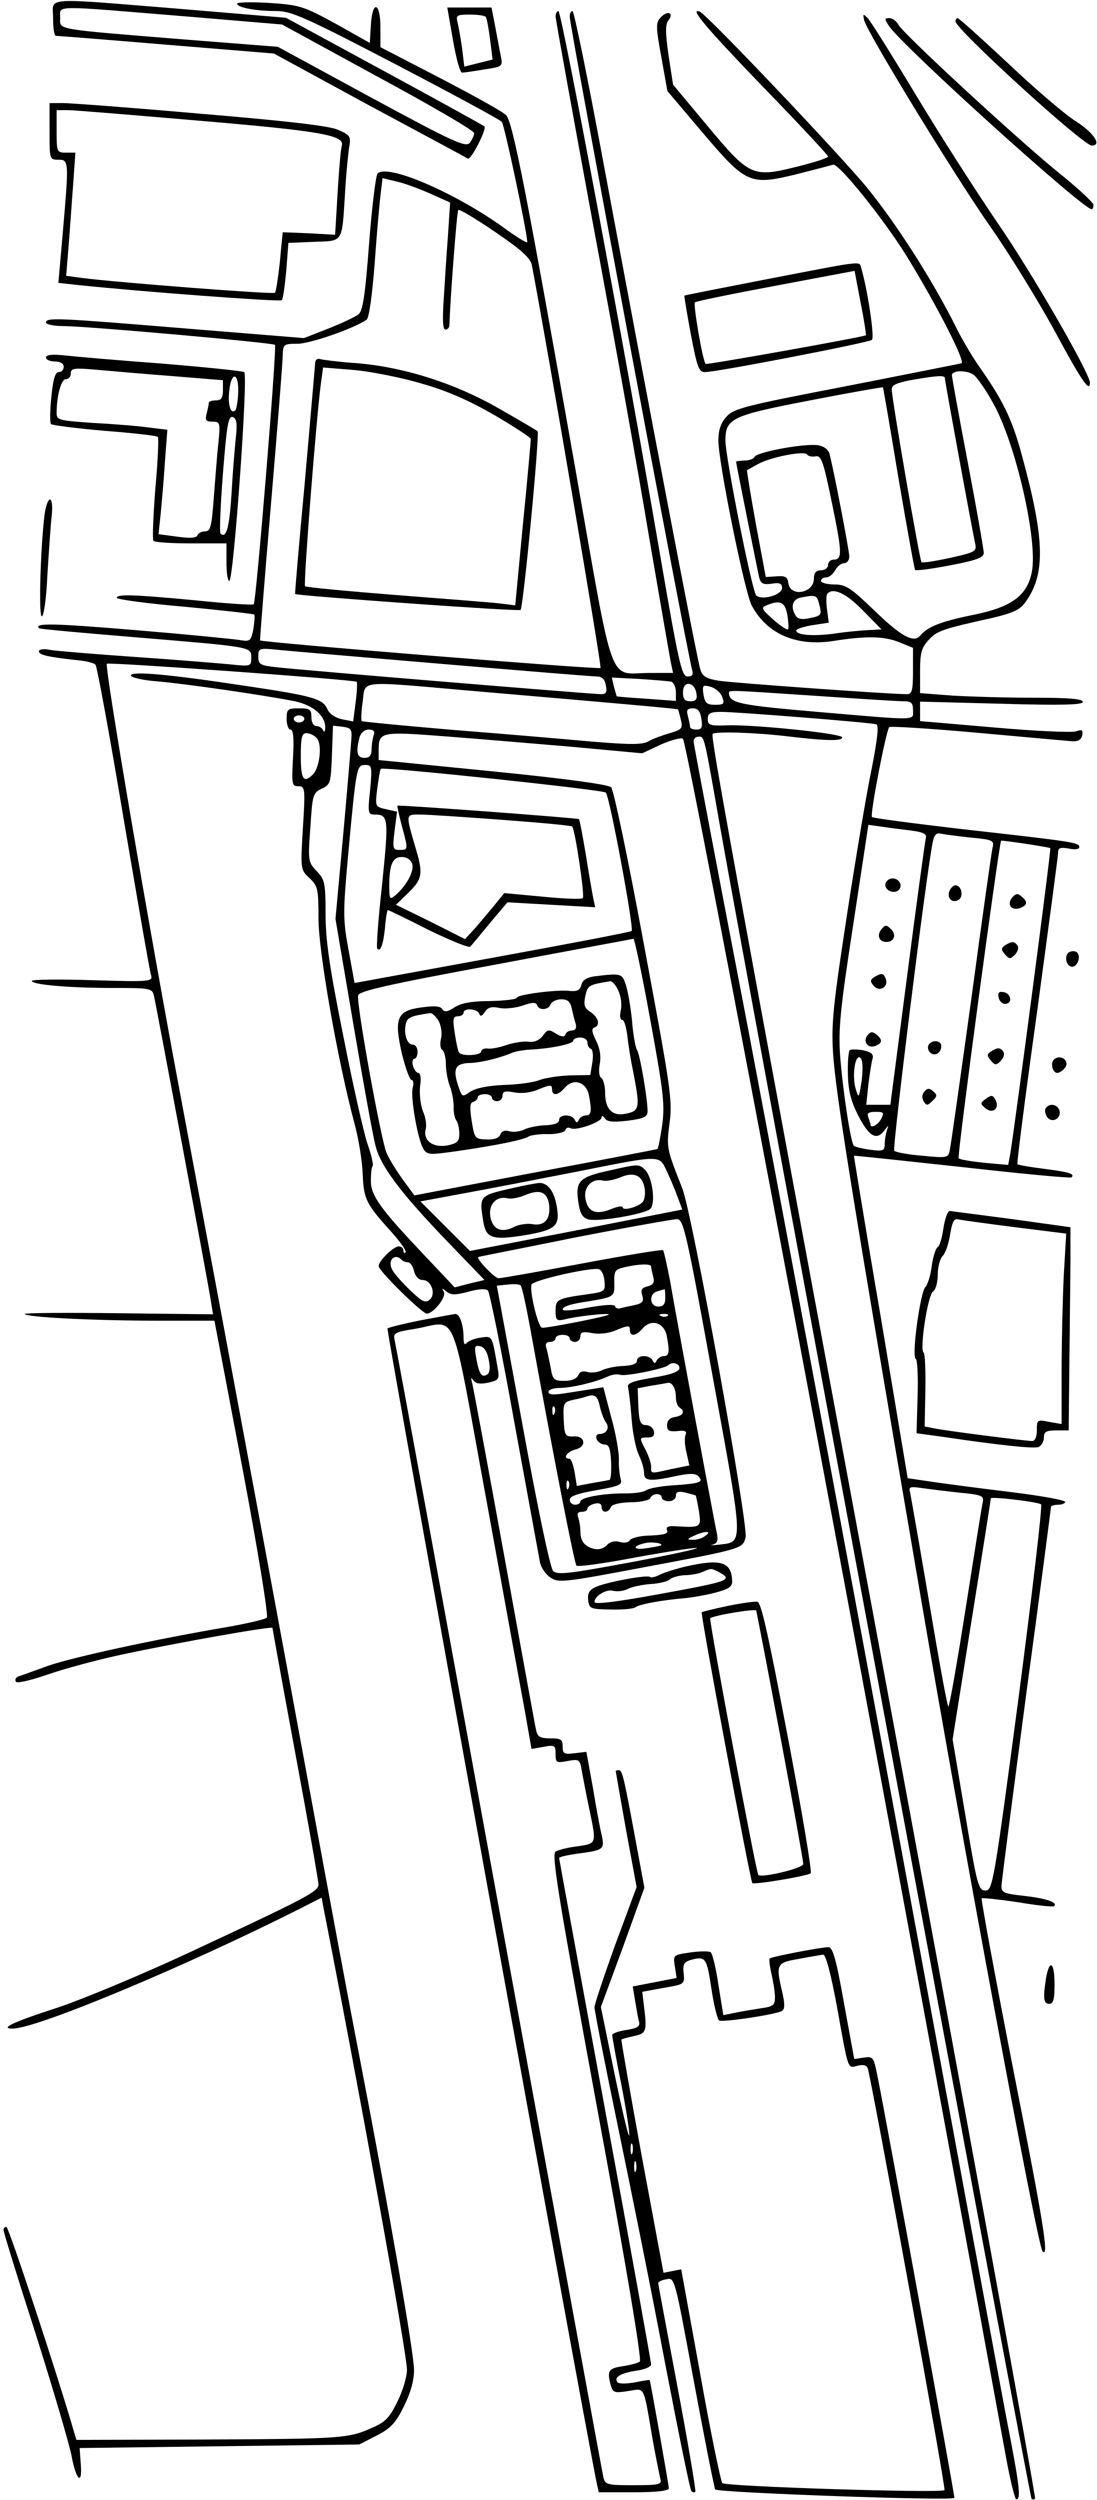
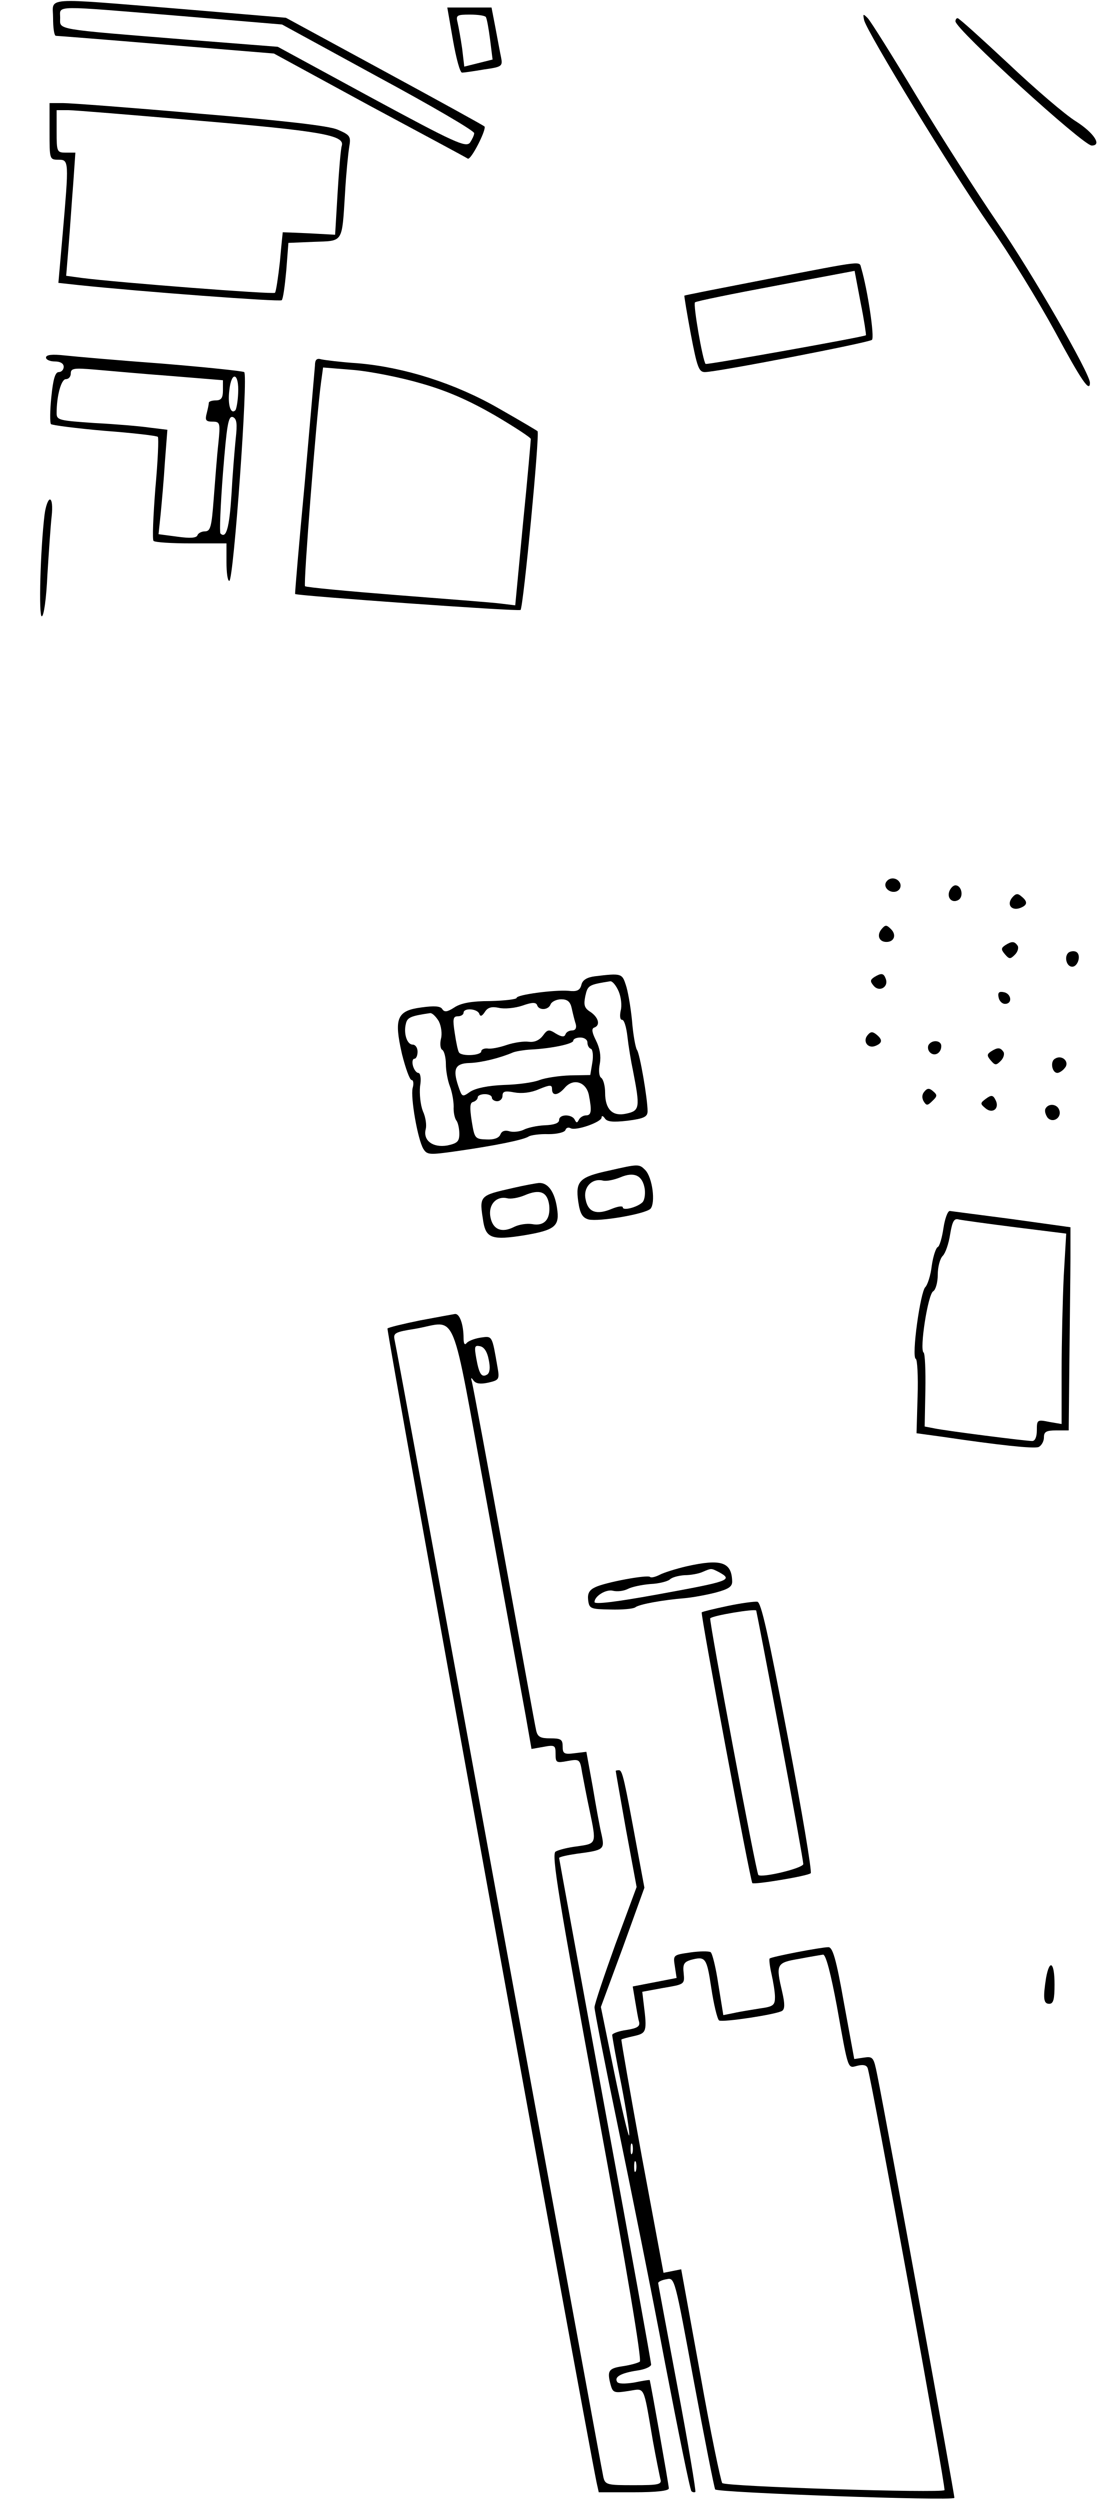
<svg xmlns="http://www.w3.org/2000/svg" version="1.0" width="309.625" height="705.389" viewBox="0 0 310 706" preserveAspectRatio="xMidYMid meet">
  <g transform="translate(0,706) scale(0.1,-0.1)" fill="#000000" stroke="none">
    <path d="M150 7010 c0 -27 3 -50 8 -50 4 0 144 -11 311 -25 l305 -25 270 -147 c149 -80 274 -147 278 -150 9 -5 54 84 47 91 -3 3 -130 73 -283 156 l-278 151 -297 25 c-398 32 -361 35 -361 -26z m361 6 l286 -24 271 -148 c150 -81 272 -152 272 -159 0 -6 -6 -18 -12 -27 -12 -14 -43 0 -278 127 l-265 144 -255 20 c-382 31 -360 27 -360 62 0 36 -26 35 341 5z" />
-     <path d="M670 7051 c0 -11 52 -21 111 -21 42 0 81 -17 338 -151 159 -83 294 -156 299 -162 8 -10 72 -314 72 -340 0 -4 -33 16 -72 45 -137 97 -323 177 -351 149 -5 -5 -16 -94 -24 -198 -11 -147 -18 -191 -30 -200 -9 -7 -47 -25 -85 -40 l-69 -27 -332 27 c-365 30 -397 32 -397 17 0 -5 21 -10 48 -10 67 0 592 -47 599 -53 6 -6 -53 -726 -60 -733 -2 -3 -76 2 -163 11 -180 17 -224 18 -224 7 0 -4 86 -16 192 -25 106 -10 194 -20 196 -22 3 -2 1 -20 -2 -41 -7 -34 -9 -36 -39 -31 -18 3 -150 16 -294 28 -229 19 -290 21 -272 5 2 -2 123 -13 269 -25 337 -28 330 -27 330 -58 0 -24 -1 -25 -57 -19 -32 3 -152 13 -268 21 -116 8 -225 17 -243 20 -18 4 -32 2 -32 -4 0 -10 25 -16 109 -25 24 -2 47 -8 51 -13 4 -4 40 -199 79 -433 40 -234 74 -434 78 -444 5 -18 -1 -19 -166 -14 -94 3 -171 2 -171 -2 0 -11 107 -20 231 -20 104 0 109 -1 114 -22 7 -30 151 -800 160 -857 l7 -43 -266 3 c-146 2 -266 1 -266 -2 0 -9 194 -19 375 -19 l161 0 79 -416 c45 -239 74 -419 69 -423 -5 -5 -54 -16 -109 -26 -207 -35 -440 -86 -509 -110 -39 -14 -77 -28 -84 -30 -7 -3 -11 -9 -7 -15 3 -5 39 3 89 20 45 16 138 41 207 56 158 34 429 82 429 76 0 -2 29 -163 65 -357 36 -193 65 -359 65 -368 0 -20 -35 -38 -365 -192 -133 -62 -299 -131 -370 -155 -130 -42 -167 -60 -129 -60 67 0 482 173 806 336 l67 34 5 -28 c98 -498 236 -1259 236 -1306 0 -20 -12 -60 -27 -90 -22 -45 -34 -58 -72 -74 -67 -30 -83 -31 -476 -33 l-359 -1 -7 23 c-40 140 -184 579 -191 579 -4 0 -8 -4 -8 -9 0 -6 40 -136 90 -291 49 -155 95 -311 102 -346 13 -72 32 -87 26 -21 l-3 42 395 5 395 5 49 25 c39 20 54 35 77 82 19 38 29 73 29 103 0 49 -69 443 -155 890 -30 154 -88 467 -130 695 -72 392 -203 1099 -370 1990 -96 510 -220 1238 -213 1246 6 5 699 -45 706 -51 2 -2 1 -28 -3 -58 l-7 -54 -31 6 c-19 4 -36 15 -42 29 -13 29 -39 37 -235 66 -211 32 -320 42 -320 29 0 -6 35 -14 77 -17 80 -7 301 -39 386 -56 52 -11 87 -41 86 -75 0 -11 -3 -14 -6 -7 -2 6 -11 12 -19 12 -8 0 -14 10 -14 25 0 22 -4 25 -35 25 -32 0 -35 -2 -35 -30 0 -16 5 -30 11 -30 8 0 10 -25 7 -80 -4 -75 -3 -80 15 -80 19 0 20 -5 13 -118 -7 -117 -7 -118 19 -142 23 -22 25 -30 25 -114 0 -93 54 -401 102 -580 12 -44 22 -109 23 -143 3 -69 9 -83 80 -161 26 -29 45 -56 41 -59 -3 -4 -6 -1 -6 5 0 7 -6 12 -13 12 -15 0 -57 -41 -57 -56 0 -13 123 -134 136 -134 19 0 57 48 48 62 -6 11 -5 11 8 0 13 -10 25 -10 62 0 29 8 49 9 55 3 5 -6 39 -174 75 -375 37 -201 69 -378 72 -393 3 -15 17 -35 30 -43 22 -15 39 -13 246 26 299 56 296 55 305 88 8 35 -151 917 -179 986 -44 112 -45 114 -36 184 9 64 3 101 -72 503 -44 239 -86 440 -93 446 -8 8 -134 25 -335 45 l-322 32 0 25 c0 55 3 56 187 42 92 -7 256 -21 363 -30 l195 -18 53 25 c30 13 57 20 62 16 14 -17 518 -2694 913 -4856 12 -65 25 -118 29 -118 14 0 9 40 -27 225 -19 99 -156 842 -305 1650 -149 809 -341 1832 -425 2275 -85 442 -155 810 -155 817 0 7 6 13 14 13 17 0 15 7 61 -255 67 -383 874 -4717 880 -4723 3 -3 7 -3 10 0 3 3 -188 1047 -424 2319 -452 2431 -493 2660 -487 2667 8 7 119 4 211 -7 109 -13 155 -14 155 -3 0 11 -253 37 -327 34 -47 -2 -53 1 -53 18 0 16 7 20 38 20 45 0 422 -30 438 -35 8 -2 4 -39 -12 -122 -14 -65 -45 -251 -70 -413 -39 -255 -45 -308 -40 -392 7 -112 50 -383 246 -1528 118 -694 332 -1845 346 -1859 19 -20 4 74 -80 500 -53 271 -94 494 -92 497 3 2 49 -3 103 -11 53 -9 100 -14 102 -11 11 11 -24 22 -85 29 -55 6 -64 9 -64 27 0 11 32 255 70 543 39 288 70 526 70 529 0 3 9 6 20 6 11 0 20 4 20 8 0 5 -66 17 -147 27 -82 10 -182 23 -223 29 l-75 11 -76 455 c-43 250 -76 456 -76 456 1 1 139 -14 306 -32 168 -19 307 -32 309 -29 10 10 -7 15 -77 24 -40 5 -74 11 -76 13 -2 2 23 197 56 433 32 237 59 438 59 447 0 14 6 16 30 12 18 -4 30 -2 30 4 0 13 -13 15 -333 51 -137 16 -251 31 -253 34 -6 6 40 245 49 254 4 3 116 -4 249 -16 134 -12 254 -23 268 -24 16 -1 25 4 28 16 3 16 0 18 -18 12 -13 -4 -117 1 -231 11 l-209 18 0 28 0 27 230 -6 c171 -5 230 -3 230 5 0 9 -40 12 -138 12 -77 0 -180 3 -230 6 l-92 7 0 62 c0 52 4 66 24 88 24 26 38 31 178 62 59 14 80 23 95 44 58 79 56 177 -9 415 -28 104 -54 157 -124 256 -17 25 -46 73 -63 108 -67 134 -168 291 -250 392 -76 93 -453 490 -473 498 -33 14 18 -46 177 -211 102 -105 185 -194 185 -198 0 -4 -40 -17 -89 -29 -125 -31 -133 -27 -253 117 l-96 115 -13 84 c-9 65 -9 86 0 98 17 21 -3 29 -22 8 -14 -15 -14 -26 2 -113 l17 -95 99 -117 c124 -146 134 -150 266 -118 51 13 97 25 103 27 15 6 143 -154 206 -255 87 -141 169 -302 157 -306 -7 -2 -154 -31 -327 -65 -286 -55 -317 -63 -337 -86 -16 -17 -23 -38 -23 -67 0 -62 74 -427 94 -466 43 -81 127 -118 235 -100 91 14 141 13 184 -5 l37 -15 0 -65 c0 -56 -3 -66 -17 -66 -49 0 -494 32 -532 38 -35 6 -46 12 -52 32 -9 27 -145 740 -275 1438 -43 232 -82 422 -86 422 -5 0 -8 -7 -8 -16 0 -28 332 -1798 346 -1846 4 -13 0 -18 -13 -18 -17 0 -25 37 -81 363 -96 559 -275 1517 -284 1517 -4 0 -8 -7 -8 -15 0 -8 47 -268 104 -577 58 -310 130 -711 160 -893 31 -181 59 -342 62 -357 l6 -28 -66 0 c-119 0 -98 -60 -210 576 -137 775 -177 982 -196 1000 -8 9 -91 55 -185 104 l-170 88 0 56 c0 72 -23 78 -27 6 l-3 -50 -96 54 c-92 50 -101 53 -188 59 -50 3 -91 2 -91 -2z m544 -536 l58 -26 -6 -92 c-4 -51 -9 -131 -12 -179 -4 -61 -3 -88 5 -88 6 0 11 6 11 13 2 70 21 321 25 325 3 3 50 -25 104 -62 75 -51 100 -74 104 -94 47 -248 198 -1134 194 -1138 -5 -5 -957 72 -962 78 -1 2 13 176 31 388 18 212 33 400 33 418 1 31 3 32 42 32 34 0 157 42 195 68 7 4 16 71 23 162 6 85 14 174 17 196 l5 42 37 -9 c21 -4 64 -20 96 -34z m1592 -592 c64 -113 127 -388 110 -477 -13 -67 -56 -99 -161 -121 -95 -19 -133 -34 -154 -59 -19 -23 -55 -3 -136 76 -62 59 -75 68 -108 68 -20 0 -37 5 -37 10 0 6 7 10 15 10 8 0 19 9 25 20 6 11 17 20 25 20 8 0 15 8 15 19 0 15 -39 220 -55 287 -3 14 -15 24 -32 27 -34 7 -177 -19 -181 -33 -2 -5 -15 -10 -28 -10 -13 0 -24 -2 -24 -3 0 -5 59 -298 65 -326 5 -19 11 -22 35 -19 23 4 30 1 30 -12 0 -20 -58 -36 -73 -21 -12 12 -87 391 -87 437 0 63 16 71 239 114 113 22 205 38 206 37 1 -1 21 -117 44 -257 24 -140 45 -257 47 -259 2 -3 47 3 99 13 74 14 95 22 95 35 0 9 -20 124 -45 255 -25 131 -45 242 -45 247 0 15 45 15 63 0 10 -9 34 -43 53 -78z m-136 70 c0 -8 75 -417 85 -464 6 -26 4 -27 -70 -44 -42 -9 -79 -15 -81 -12 -5 5 -84 462 -84 488 0 13 15 19 58 27 75 13 92 13 92 5z m-365 -221 c16 3 22 -15 46 -132 29 -141 30 -160 4 -160 -8 0 -15 -7 -15 -15 0 -8 -9 -15 -20 -15 -14 0 -20 -7 -20 -24 0 -40 -66 -53 -72 -13 -2 18 -9 22 -33 20 l-31 -2 -28 150 c-15 83 -26 151 -25 152 2 1 15 8 29 16 34 20 133 40 141 28 3 -5 14 -7 24 -5z m133 -435 l53 -54 -38 -2 c-21 -1 -64 -5 -96 -10 -61 -8 -107 -4 -107 9 0 4 21 11 46 15 l46 7 -5 38 c-3 21 -2 41 1 44 17 18 53 1 100 -47z m-124 21 c9 -35 8 -36 -25 -43 -22 -5 -34 -3 -40 6 -16 25 -10 47 14 52 41 8 45 7 51 -15z m-89 -34 c3 -20 4 -38 2 -41 -3 -2 -22 10 -42 28 -33 29 -35 34 -19 40 39 16 52 10 59 -27z m-970 -139 c225 -19 419 -35 431 -35 15 0 23 -7 26 -25 4 -19 1 -25 -13 -25 -24 0 -849 68 -916 76 -48 5 -53 8 -53 30 0 24 1 25 58 19 31 -3 241 -21 467 -40z m643 -50 c6 -3 12 -16 12 -29 l0 -25 -82 6 c-46 3 -84 6 -85 7 -1 1 -4 13 -8 27 l-6 26 78 -4 c43 -3 84 -6 91 -8z m-572 -25 c431 -37 588 -51 590 -53 1 -1 4 -14 8 -29 6 -25 3 -28 -31 -38 -21 -6 -48 -16 -60 -23 -18 -10 -50 -10 -160 -1 -76 7 -252 22 -392 33 -140 12 -256 23 -259 25 -2 3 -1 28 3 55 8 61 -18 59 301 31z m642 -8 c3 -17 -2 -22 -17 -22 -16 0 -21 6 -21 26 0 33 33 30 38 -4z m73 -10 c7 -19 5 -22 -20 -22 -24 0 -29 5 -33 29 -4 26 -2 28 20 22 14 -4 29 -17 33 -29z m269 3 c118 -8 227 -15 243 -15 22 0 27 -4 27 -25 0 -30 21 -30 -270 -5 -222 19 -249 25 -250 53 0 9 -4 9 250 -8z m-328 -65 c4 -24 1 -30 -14 -30 -10 0 -18 3 -18 8 0 4 -3 17 -6 30 -5 17 -2 22 14 22 14 0 21 -8 24 -30z m-1122 0 c0 -5 -7 -10 -15 -10 -8 0 -15 5 -15 10 0 6 7 10 15 10 8 0 15 -4 15 -10z m133 -55 c-1 -16 -11 -138 -23 -270 l-22 -240 51 -300 c28 -165 56 -320 63 -344 15 -56 71 -131 201 -266 l106 -110 -42 -10 -42 -11 -85 90 c-125 132 -152 169 -152 211 0 20 2 39 5 42 3 2 -3 30 -14 61 -11 32 -42 169 -69 307 -39 193 -50 271 -50 344 0 87 -2 97 -25 121 -24 25 -25 29 -18 123 6 92 7 98 32 110 25 11 26 17 29 95 l3 83 27 -3 c23 -3 27 -7 25 -33z m63 9 c-3 -9 -6 -27 -6 -40 0 -17 -6 -24 -20 -24 -21 0 -25 16 -14 58 4 13 14 22 26 22 14 0 18 -5 14 -16z m-161 -8 c16 -16 9 -83 -11 -103 -26 -26 -34 -13 -34 52 0 52 3 65 16 65 8 0 22 -6 29 -14z m151 -146 c-7 -63 -6 -70 11 -70 41 0 42 -8 23 -195 -11 -99 -17 -181 -14 -184 9 -10 17 11 22 59 2 27 6 50 8 50 3 0 54 -25 115 -56 62 -30 115 -52 118 -47 4 4 29 34 56 67 l49 58 124 -7 124 -7 -6 28 c-3 16 -13 72 -21 124 -9 52 -17 96 -19 97 -2 3 -510 41 -513 38 -1 0 4 -25 12 -55 19 -70 19 -70 -6 -70 -19 0 -20 4 -14 54 l7 54 -31 7 c-31 7 -31 7 -25 58 4 29 8 54 10 56 6 7 628 -59 636 -67 11 -11 80 -384 73 -391 -3 -3 -181 -37 -395 -76 l-388 -71 -17 93 c-16 87 -16 106 -1 271 23 249 24 252 48 252 19 0 20 -4 14 -70z m373 -85 c107 -8 196 -16 198 -19 8 -8 36 -196 30 -202 -3 -4 -55 -2 -114 4 l-108 10 -30 -37 c-16 -19 -41 -49 -55 -65 l-26 -28 -97 49 -98 48 36 35 c38 37 41 53 21 120 -30 103 -31 100 11 100 21 0 125 -7 232 -15z m1154 -30 c38 -5 47 -10 43 -23 -2 -9 -26 -182 -52 -384 l-48 -368 -34 0 -34 0 6 58 c4 31 9 64 12 73 3 12 -4 18 -27 23 -18 3 -35 3 -38 0 -3 -3 -6 -33 -5 -67 1 -46 8 -75 28 -115 31 -61 52 -74 74 -46 14 18 14 18 8 1 -3 -10 -6 -28 -6 -39 0 -18 -5 -20 -41 -15 -22 3 -43 8 -46 11 -9 8 -32 161 -39 256 -5 72 0 129 37 368 l43 283 35 -5 c20 -3 58 -8 84 -11z m169 -20 c63 -6 68 -8 63 -28 -3 -12 -30 -204 -60 -427 -31 -223 -58 -415 -61 -428 -4 -22 -7 -23 -77 -16 -40 3 -76 10 -80 14 -6 5 90 780 109 873 4 20 11 26 22 23 10 -2 47 -7 84 -11z m226 -30 c3 -3 -98 -769 -113 -863 l-6 -32 -67 6 c-37 4 -70 9 -73 13 -5 4 114 888 120 897 2 2 136 -18 139 -21z m-1803 -45 c6 -20 -17 -63 -50 -90 -13 -11 -15 -8 -15 26 0 62 9 84 35 84 15 0 26 -8 30 -20z m673 -442 c38 -207 41 -240 33 -297 -5 -35 -11 -64 -13 -66 -2 -1 -157 -31 -345 -66 l-342 -65 -33 45 c-18 25 -39 59 -46 76 -15 35 -85 419 -80 444 3 12 79 30 388 87 212 40 387 72 390 73 3 1 25 -104 48 -231z m597 -170 c-8 -50 -8 -52 -17 -23 -11 38 -1 102 14 87 6 -6 7 -30 3 -64z m55 -108 c-9 -17 -30 -28 -30 -16 0 2 -3 11 -6 20 -5 12 0 16 20 16 24 0 25 -2 16 -20z m-606 -147 c10 -21 24 -54 31 -74 l13 -35 -300 -59 -300 -58 -70 70 -70 70 124 23 c67 12 209 40 313 60 246 49 237 49 259 3z m130 -581 c89 -488 88 -466 16 -475 -19 -2 -27 -2 -17 0 14 4 17 11 13 31 -8 37 -114 606 -132 712 -9 47 -18 87 -20 89 -2 3 -104 -14 -227 -37 -122 -23 -229 -42 -238 -42 -12 0 -67 59 -57 60 2 1 125 25 273 55 149 29 279 52 289 52 18 -2 27 -43 100 -445z m-880 331 c4 -5 13 -8 19 -8 6 0 14 -11 17 -25 4 -15 13 -25 24 -25 25 0 39 -40 20 -56 -12 -10 -22 -5 -55 27 -22 21 -45 47 -50 57 -15 26 5 49 25 30z m706 -20 c0 -5 3 -18 6 -29 4 -16 0 -23 -16 -27 -17 -4 -20 -11 -15 -26 5 -16 1 -22 -22 -27 -15 -3 -33 -7 -40 -9 -6 -2 -13 0 -15 6 -2 6 -31 4 -76 -4 -39 -8 -72 -10 -72 -6 0 9 20 16 75 24 71 12 72 13 71 52 -1 34 2 38 29 44 43 10 75 10 75 2z m-132 -39 c3 -31 2 -32 -45 -39 -89 -12 -93 -15 -93 -47 0 -26 3 -29 23 -25 37 10 132 20 127 14 -5 -5 -166 -37 -188 -37 -11 0 -36 102 -30 122 4 12 157 47 188 44 9 -1 16 -14 18 -32z m-209 -139 c63 -348 124 -661 130 -667 3 -4 78 6 166 23 88 16 166 28 174 27 8 -2 -77 -20 -189 -41 -173 -32 -205 -36 -217 -24 -8 8 -43 174 -86 410 l-73 396 31 3 c16 2 33 1 36 -2 4 -3 16 -59 28 -125z m381 90 c0 -18 -5 -25 -20 -25 -25 0 -27 37 -2 43 9 3 18 5 20 6 1 0 2 -10 2 -24z m7 -51 c-3 -3 -12 -4 -19 -1 -8 3 -5 6 6 6 11 1 17 -2 13 -5z m-3 -56 c9 -46 7 -58 -8 -58 -8 0 -17 -6 -20 -12 -5 -10 -7 -10 -12 0 -8 16 -44 16 -44 -1 0 -9 -14 -14 -41 -15 -22 -1 -49 -7 -60 -13 -11 -5 -29 -7 -39 -4 -13 4 -22 1 -26 -9 -4 -10 -18 -16 -39 -16 -30 0 -33 3 -39 38 -4 20 -9 45 -12 55 -4 11 0 17 10 17 9 0 16 5 16 10 0 6 9 10 20 10 11 0 20 -4 20 -10 0 -5 7 -10 15 -10 8 0 15 7 15 15 0 13 7 15 33 10 21 -4 48 -1 70 9 32 13 37 13 37 0 0 -20 17 -18 36 4 24 28 60 17 68 -20z m36 -92 c0 -10 -22 -18 -75 -27 -60 -10 -74 -16 -70 -28 2 -9 7 -49 10 -90 3 -41 13 -87 21 -102 7 -15 14 -37 14 -49 0 -23 16 -25 90 -9 38 8 55 8 63 0 17 -17 5 -21 -68 -26 -37 -2 -72 -9 -79 -14 -6 -5 -31 -9 -56 -9 -60 1 -130 -11 -130 -23 0 -5 -7 -9 -15 -9 -8 0 -15 6 -15 14 0 10 22 18 75 27 67 12 74 15 69 32 -3 10 -6 35 -5 56 0 20 -9 74 -22 119 l-22 84 -37 -6 c-21 -3 -56 -9 -78 -12 -27 -4 -40 -3 -40 5 0 6 14 11 31 11 34 0 101 16 136 32 12 6 28 8 36 5 14 -5 124 17 135 27 11 11 32 6 32 -8z m-10 -83 c0 -12 5 -25 10 -28 17 -11 11 -23 -12 -27 -15 -2 -23 -10 -23 -23 0 -16 6 -19 29 -17 22 3 28 0 23 -11 -3 -8 -2 -31 3 -50 l8 -36 -50 -10 c-62 -14 -58 -14 -58 7 0 9 -7 30 -15 46 -19 36 -19 36 6 36 14 0 19 5 17 17 -2 10 -12 18 -22 18 -16 0 -20 9 -22 52 l-2 52 36 7 c20 3 42 7 47 8 14 4 25 -14 25 -41z m-215 -25 c4 -18 12 -38 17 -45 12 -15 2 -33 -17 -33 -9 0 -12 -6 -9 -15 4 -8 14 -15 23 -15 12 0 16 -11 18 -50 1 -28 -1 -50 -5 -50 -4 -1 -26 -5 -50 -9 l-42 -8 -6 38 c-4 22 -10 39 -15 39 -20 0 -7 20 17 26 33 8 28 40 -6 37 -23 -1 -25 3 -27 48 -2 46 0 49 25 55 15 3 32 7 37 9 25 9 34 3 40 -27z m-128 -20 c-3 -8 -6 -5 -6 6 -1 11 2 17 5 13 3 -3 4 -12 1 -19z m40 -210 c-3 -8 -6 -5 -6 6 -1 11 2 17 5 13 3 -3 4 -12 1 -19z m1106 -14 c63 -6 68 -9 64 -28 -3 -12 -24 -146 -48 -298 -24 -153 -46 -278 -49 -278 -3 0 -27 132 -54 293 -27 160 -52 301 -54 311 -5 17 -1 18 34 13 21 -3 70 -9 107 -13z m-747 -8 c1 -1 5 -20 9 -43 7 -47 6 -48 -62 -44 -24 2 -32 -1 -28 -11 4 -10 -8 -13 -46 -15 -29 0 -55 -7 -59 -13 -4 -7 -16 -9 -29 -5 -13 4 -27 1 -37 -10 -10 -10 -24 -13 -38 -9 -26 8 -36 22 -36 51 0 12 -3 28 -6 37 -4 11 -1 16 10 16 9 0 16 4 16 9 0 5 9 11 20 14 13 3 20 0 20 -9 0 -18 19 -18 26 -1 3 8 24 13 56 14 29 0 54 6 56 12 5 14 32 15 32 1 0 -5 9 -10 20 -10 11 0 20 7 20 15 0 12 7 14 28 9 15 -4 28 -7 28 -8z m976 -25 c4 -4 -25 -251 -64 -549 -69 -519 -73 -542 -93 -542 -20 0 -24 15 -57 213 l-36 214 54 339 c30 186 54 340 54 342 0 6 135 -10 142 -17z m-952 -91 c-8 -6 -24 -10 -35 -9 -15 0 -13 3 10 13 32 14 49 11 25 -4z m-122 -25 c-2 -1 -21 -5 -42 -8 -39 -6 -40 7 -1 15 18 4 50 -1 43 -7z" />
    <path d="M890 6028 c-1 -13 -14 -162 -29 -333 -16 -170 -28 -311 -27 -312 5 -5 632 -50 637 -45 8 8 55 500 48 505 -2 2 -51 31 -109 64 -123 71 -268 117 -400 128 -47 3 -93 9 -102 11 -13 4 -18 -1 -18 -18z m300 -50 c74 -21 135 -48 208 -90 56 -33 102 -63 102 -67 0 -3 -9 -110 -22 -238 l-22 -232 -41 5 c-22 3 -154 13 -294 24 -140 11 -256 22 -259 25 -5 5 32 478 45 574 l6 44 86 -7 c47 -4 133 -21 191 -38z" />
    <path d="M2504 4569 c-9 -15 11 -33 30 -26 9 4 13 13 10 22 -7 17 -30 20 -40 4z" />
    <path d="M2491 4436 c-14 -17 -7 -36 14 -36 22 0 29 20 13 36 -13 13 -16 13 -27 0z" />
    <path d="M2471 4301 c-12 -8 -13 -12 -2 -25 16 -19 43 -3 34 20 -6 16 -12 17 -32 5z" />
    <path d="M2452 4137 c-15 -17 0 -39 21 -31 21 8 22 18 3 33 -10 8 -16 8 -24 -2z" />
    <path d="M2683 4544 c-8 -20 8 -36 26 -25 15 10 8 41 -9 41 -6 0 -13 -7 -17 -16z" />
    <path d="M2624 4109 c-3 -6 -2 -15 4 -21 13 -13 32 -2 32 18 0 16 -26 19 -36 3z" />
    <path d="M2612 3977 c-7 -8 -7 -18 -2 -27 8 -13 11 -13 25 1 14 13 14 17 2 27 -11 10 -17 9 -25 -1z" />
    <path d="M2860 4525 c-16 -20 -1 -38 23 -29 21 8 22 18 3 33 -10 9 -16 8 -26 -4z" />
    <path d="M2841 4391 c-12 -8 -13 -12 -1 -26 12 -14 15 -14 28 -1 8 8 11 19 8 25 -9 13 -16 14 -35 2z" />
    <path d="M2822 4243 c2 -10 10 -18 18 -18 22 0 18 29 -3 33 -14 3 -18 -1 -15 -15z" />
    <path d="M2801 4091 c-12 -8 -13 -12 -1 -26 12 -14 15 -14 28 -1 8 8 11 19 8 25 -9 13 -16 14 -35 2z" />
    <path d="M2786 3957 c-16 -12 -17 -14 -1 -27 20 -17 41 0 28 24 -7 14 -12 14 -27 3z" />
    <path d="M1681 4303 c-23 -3 -35 -11 -38 -24 -4 -16 -13 -20 -37 -17 -40 3 -146 -11 -146 -20 0 -4 -34 -8 -75 -9 -53 0 -83 -6 -101 -18 -20 -13 -28 -14 -34 -5 -5 9 -23 10 -59 5 -70 -9 -78 -31 -55 -132 10 -40 22 -73 27 -73 5 0 7 -10 3 -23 -6 -27 14 -143 30 -171 11 -18 17 -18 95 -7 105 15 191 32 204 42 6 3 30 7 55 6 24 0 46 5 48 12 2 6 8 8 14 5 14 -9 88 17 88 30 0 6 4 5 9 -2 6 -10 22 -12 65 -7 46 6 56 11 56 27 0 35 -22 163 -30 173 -4 6 -11 43 -14 83 -4 40 -12 86 -18 102 -10 31 -13 32 -87 23z m67 -42 c7 -16 10 -41 6 -55 -3 -15 -2 -26 4 -26 6 0 12 -21 15 -47 3 -27 10 -70 16 -98 20 -103 19 -112 -19 -120 -39 -9 -60 12 -60 59 0 19 -5 38 -11 42 -6 4 -8 20 -4 40 4 22 0 44 -11 66 -11 22 -13 33 -5 36 18 6 13 28 -10 44 -18 11 -20 20 -15 45 7 31 9 32 71 42 6 0 16 -12 23 -28z m-132 -50 c3 -14 8 -34 11 -43 3 -11 -1 -18 -10 -18 -9 0 -17 -5 -19 -11 -3 -8 -10 -8 -27 2 -20 13 -24 12 -37 -6 -10 -13 -24 -19 -40 -17 -13 2 -41 -2 -62 -9 -20 -7 -45 -12 -54 -10 -10 1 -18 -3 -18 -8 0 -12 -56 -15 -63 -3 -3 4 -8 28 -12 55 -6 39 -5 47 9 47 9 0 16 5 16 10 0 14 37 12 44 -2 3 -10 8 -8 16 4 8 13 19 16 39 12 16 -4 46 -1 67 6 28 10 39 10 42 1 5 -15 32 -14 38 3 3 7 16 14 30 14 18 0 26 -7 30 -27z m-376 -35 c7 -14 10 -36 6 -50 -3 -13 -2 -28 4 -31 5 -3 10 -21 10 -40 0 -19 5 -46 11 -62 6 -15 11 -41 11 -58 -1 -16 3 -34 8 -40 4 -5 8 -22 8 -37 0 -22 -6 -27 -34 -33 -41 -7 -69 14 -61 46 3 11 0 34 -8 51 -7 18 -10 49 -8 70 4 22 1 38 -5 38 -5 0 -12 9 -15 20 -3 11 -1 20 4 20 5 0 9 9 9 20 0 11 -6 20 -14 20 -16 0 -26 32 -19 59 4 18 14 22 69 30 6 0 16 -10 24 -23z m420 -60 c0 -8 4 -16 10 -18 5 -2 7 -19 4 -38 l-6 -36 -57 -1 c-31 -1 -70 -7 -86 -13 -17 -7 -62 -13 -101 -14 -46 -2 -79 -9 -95 -19 -23 -16 -23 -16 -34 16 -16 48 -9 64 32 65 33 1 86 14 123 30 8 3 31 7 50 8 59 3 120 16 120 25 0 5 9 9 20 9 11 0 20 -6 20 -14z m4 -148 c9 -46 7 -58 -8 -58 -8 0 -17 -6 -20 -12 -5 -10 -7 -10 -12 0 -8 16 -44 16 -44 -1 0 -9 -14 -14 -41 -15 -22 -1 -49 -7 -60 -13 -11 -5 -29 -7 -39 -4 -13 4 -22 1 -26 -9 -4 -10 -18 -15 -39 -14 -33 1 -34 3 -42 52 -6 39 -5 52 4 54 7 2 13 8 13 13 0 5 9 9 20 9 11 0 20 -4 20 -10 0 -5 7 -10 15 -10 8 0 15 7 15 15 0 13 7 15 33 10 21 -4 48 -1 70 9 32 13 37 13 37 0 0 -20 17 -18 36 4 24 28 60 17 68 -20z" />
    <path d="M1721 3754 c-84 -18 -95 -30 -87 -87 5 -35 12 -46 29 -51 30 -7 159 15 175 30 15 16 6 89 -15 110 -17 17 -19 17 -102 -2z m101 -52 c2 -16 -1 -33 -7 -38 -15 -14 -55 -24 -55 -14 0 5 -14 3 -31 -4 -43 -18 -67 -10 -74 26 -8 34 17 61 48 54 10 -3 33 2 50 9 40 17 63 5 69 -33z" />
    <path d="M1450 3705 c-97 -22 -96 -21 -84 -97 8 -45 26 -51 114 -37 90 15 102 26 94 78 -7 46 -26 72 -52 70 -9 -1 -42 -7 -72 -14z m102 -49 c4 -40 -14 -60 -49 -53 -14 2 -36 -1 -50 -8 -35 -18 -60 -8 -67 27 -7 35 16 61 47 54 10 -3 32 1 49 8 44 19 65 10 70 -28z" />
    <path d="M1280 6948 c9 -51 20 -93 26 -92 5 0 33 4 62 9 50 7 53 9 48 34 -3 14 -10 52 -16 84 l-11 57 -63 0 -62 0 16 -92z m93 65 c3 -5 8 -33 12 -64 l7 -56 -40 -10 -40 -10 -6 51 c-4 28 -10 61 -13 74 -5 20 -2 22 35 22 23 0 43 -3 45 -7z" />
    <path d="M2442 7004 c9 -35 248 -427 355 -581 55 -78 137 -212 184 -298 76 -141 99 -174 99 -145 0 26 -164 311 -260 450 -58 85 -162 247 -230 360 -68 113 -130 212 -138 220 -13 13 -14 13 -10 -6z" />
-     <path d="M2512 6988 c37 -56 548 -518 573 -518 3 0 5 6 5 13 -1 6 -42 45 -93 86 -110 88 -443 395 -458 422 -5 10 -17 19 -26 19 -14 0 -14 -2 -1 -22z" />
    <path d="M2700 7001 c0 -22 361 -351 385 -351 30 0 6 36 -44 68 -31 19 -117 93 -192 164 -75 70 -139 128 -143 128 -3 0 -6 -4 -6 -9z" />
    <path d="M140 6690 c0 -79 0 -80 25 -80 30 0 30 -3 12 -211 l-12 -137 55 -6 c180 -19 571 -48 576 -43 4 3 9 41 13 84 l6 78 72 3 c84 3 79 -5 88 137 3 55 9 114 12 132 5 29 2 33 -33 48 -26 11 -149 25 -389 45 -192 17 -367 30 -387 30 l-38 0 0 -80z m425 30 c342 -29 409 -41 401 -70 -3 -8 -8 -68 -12 -134 l-7 -118 -73 4 c-41 2 -74 3 -75 3 0 0 -4 -37 -8 -83 -5 -45 -11 -85 -14 -88 -5 -5 -445 29 -546 42 l-44 6 7 86 c4 48 9 126 13 175 l6 87 -27 0 c-25 0 -26 2 -26 60 l0 60 33 0 c17 0 185 -14 372 -30z" />
    <path d="M2170 6273 c-129 -25 -236 -46 -236 -47 -1 0 7 -49 18 -108 18 -95 23 -108 40 -108 34 0 462 83 472 91 8 7 -12 140 -30 202 -7 21 16 24 -264 -30z m277 -159 c-7 -5 -450 -84 -453 -81 -8 8 -36 169 -30 174 2 3 105 24 228 47 l223 42 17 -90 c10 -49 16 -91 15 -92z" />
    <path d="M130 6051 c0 -6 11 -11 25 -11 16 0 25 -6 25 -15 0 -8 -6 -15 -14 -15 -10 0 -16 -20 -21 -71 -4 -38 -4 -73 -1 -76 3 -3 71 -12 152 -19 80 -6 148 -14 150 -17 3 -3 0 -69 -7 -146 -6 -78 -9 -145 -5 -148 4 -4 51 -7 106 -7 l100 0 0 -53 c0 -29 3 -53 8 -53 12 0 54 583 42 590 -5 3 -110 14 -232 24 -123 9 -247 20 -275 23 -36 4 -53 2 -53 -6z m353 -52 l147 -12 0 -29 c0 -21 -5 -28 -20 -28 -11 0 -20 -3 -20 -7 0 -5 -3 -18 -6 -30 -5 -19 -2 -23 16 -23 22 0 23 -3 17 -62 -4 -35 -9 -105 -13 -155 -6 -80 -9 -93 -25 -93 -9 0 -19 -5 -21 -11 -3 -8 -21 -9 -57 -4 l-53 7 6 57 c3 31 9 97 12 147 l7 91 -49 6 c-27 4 -97 10 -156 13 -101 7 -108 8 -108 28 0 49 13 96 26 96 8 0 14 7 14 16 0 15 9 16 68 11 37 -3 133 -12 215 -18z m190 -49 c-1 -23 -5 -45 -8 -48 -13 -13 -22 16 -17 56 6 57 28 50 25 -8z m-7 -129 c-3 -31 -9 -102 -12 -159 -6 -93 -15 -124 -31 -108 -3 3 0 79 7 170 11 137 15 163 28 159 11 -5 13 -18 8 -62z" />
    <path d="M126 5608 c-12 -99 -17 -288 -8 -288 6 0 13 51 16 118 4 64 9 138 12 165 3 27 1 47 -5 47 -5 0 -12 -19 -15 -42z" />
    <path d="M3021 4371 c-15 -10 -8 -41 9 -41 15 0 25 29 14 40 -5 5 -15 5 -23 1z" />
    <path d="M2981 4070 c-14 -8 -8 -40 7 -40 5 0 15 6 21 14 15 17 -8 39 -28 26z" />
    <path d="M2955 3930 c-4 -6 -1 -17 5 -26 15 -18 42 0 33 22 -6 16 -29 19 -38 4z" />
    <path d="M2666 3591 c-4 -27 -11 -51 -16 -53 -5 -2 -13 -25 -17 -53 -3 -27 -12 -54 -18 -60 -14 -12 -40 -198 -27 -203 4 -1 7 -49 5 -106 l-3 -104 73 -10 c162 -24 257 -34 272 -29 8 4 15 16 15 27 0 16 6 20 35 20 l35 0 2 200 c1 110 3 239 3 287 l0 87 -165 23 c-91 12 -170 22 -176 23 -6 0 -14 -22 -18 -49z m203 3 l144 -18 -7 -120 c-3 -65 -6 -186 -6 -269 l0 -149 -35 6 c-34 7 -35 6 -35 -24 0 -18 -5 -30 -13 -30 -18 0 -246 29 -278 36 l-26 5 2 102 c1 56 -1 104 -5 107 -12 8 12 164 27 173 7 4 13 25 13 47 0 21 6 45 14 53 8 8 17 35 21 61 6 36 11 46 24 42 9 -2 81 -12 160 -22z" />
    <path d="M1188 3331 c-49 -10 -90 -20 -93 -23 -4 -4 553 -3074 591 -3261 l6 -27 99 0 c64 0 99 4 99 11 0 10 -52 302 -54 306 -1 1 -20 -2 -44 -7 -26 -4 -45 -4 -48 2 -9 14 11 25 57 32 22 3 39 11 39 17 0 6 -58 329 -130 719 -71 389 -130 710 -130 712 0 3 23 8 50 12 77 10 79 12 70 54 -5 20 -16 81 -25 135 l-18 99 -33 -4 c-30 -4 -34 -1 -34 19 0 20 -5 23 -35 23 -28 0 -36 4 -40 23 -3 12 -43 234 -90 492 -47 259 -88 479 -91 490 -4 15 -3 16 4 6 7 -9 19 -11 42 -6 30 7 32 9 26 43 -16 92 -14 89 -49 84 -18 -3 -35 -10 -39 -16 -5 -6 -8 0 -8 14 0 39 -11 70 -24 69 -6 -1 -50 -9 -98 -18z m188 -516 c50 -275 99 -544 109 -598 l17 -97 34 6 c32 6 34 4 34 -20 0 -25 2 -26 34 -20 34 6 35 5 41 -33 4 -21 13 -69 21 -106 20 -96 20 -94 -34 -102 -26 -3 -54 -10 -62 -15 -12 -7 8 -129 117 -722 86 -466 127 -715 121 -719 -6 -4 -28 -10 -49 -13 -40 -6 -44 -13 -33 -54 6 -21 11 -22 49 -16 49 7 42 22 70 -141 9 -50 19 -98 21 -107 5 -16 -3 -18 -75 -18 -75 0 -81 1 -86 23 -3 12 -135 735 -295 1607 -159 872 -292 1595 -295 1606 -4 19 1 22 58 31 123 21 98 79 203 -492z m5 405 c5 -23 3 -37 -4 -42 -16 -10 -23 1 -31 45 -6 34 -5 38 10 35 12 -2 21 -16 25 -38z" />
    <path d="M1940 2636 c-30 -7 -65 -18 -76 -24 -12 -6 -24 -9 -27 -6 -7 7 -126 -15 -155 -29 -17 -8 -22 -18 -20 -36 3 -25 7 -26 63 -27 33 -1 65 2 70 6 11 9 79 21 140 26 22 2 61 9 88 16 37 10 47 17 46 33 -2 53 -31 63 -129 41z m91 -16 c42 -23 32 -26 -176 -64 -116 -21 -175 -28 -175 -21 0 17 33 37 52 32 12 -3 30 -1 42 5 11 6 40 12 64 14 25 1 50 8 55 13 6 6 25 11 42 12 16 0 39 4 50 9 26 11 24 11 46 0z" />
    <path d="M2056 2524 c-38 -8 -71 -16 -73 -18 -4 -4 137 -758 143 -765 5 -5 157 20 165 28 4 3 -25 177 -65 386 -55 289 -75 380 -86 381 -8 1 -46 -4 -84 -12z m149 -368 c36 -191 65 -354 65 -361 0 -12 -118 -40 -127 -31 -6 5 -140 721 -136 725 6 8 128 28 130 22 1 -3 32 -163 68 -355z" />
    <path d="M1740 2058 c0 -2 13 -76 29 -166 l30 -162 -60 -162 c-32 -89 -59 -169 -59 -178 0 -9 29 -158 65 -331 36 -173 97 -475 134 -672 38 -197 71 -361 75 -364 3 -3 8 -4 11 -2 2 3 -20 135 -50 294 -30 160 -55 293 -55 296 0 4 11 9 24 11 23 5 23 2 77 -290 30 -161 57 -298 60 -304 6 -9 668 -33 676 -24 2 2 -188 1046 -218 1195 -10 50 -12 53 -38 49 l-27 -4 -29 158 c-22 125 -32 158 -44 158 -21 0 -161 -27 -166 -32 -2 -2 0 -21 5 -43 5 -22 10 -52 10 -66 0 -23 -5 -27 -42 -32 -24 -4 -57 -9 -74 -13 l-30 -6 -14 87 c-7 47 -17 88 -22 91 -5 3 -31 3 -58 -1 -48 -7 -48 -7 -43 -39 l5 -33 -62 -12 -62 -12 7 -42 c4 -23 8 -49 11 -58 3 -13 -5 -18 -36 -23 -22 -3 -40 -10 -40 -14 0 -4 11 -68 26 -141 14 -73 24 -137 22 -143 -2 -5 -21 75 -42 177 l-38 186 62 168 61 169 -21 113 c-36 195 -41 219 -51 219 -5 0 -9 -1 -9 -2z m625 -665 c33 -185 30 -175 58 -168 16 4 26 2 29 -7 10 -27 222 -1188 217 -1192 -8 -9 -619 10 -628 20 -4 5 -33 143 -62 307 l-54 297 -25 -5 -25 -5 -61 327 c-33 181 -59 330 -58 332 2 2 18 6 36 10 35 8 37 12 27 91 l-4 34 60 11 c59 10 60 10 57 41 -3 26 1 32 20 38 42 11 45 7 58 -79 7 -47 17 -88 22 -92 11 -6 162 17 178 27 8 5 8 20 1 51 -19 81 -18 85 47 96 31 6 62 11 68 12 8 0 22 -55 39 -146z m-578 -415 c-3 -7 -5 -2 -5 12 0 14 2 19 5 13 2 -7 2 -19 0 -25z m10 -50 c-3 -7 -5 -2 -5 12 0 14 2 19 5 13 2 -7 2 -19 0 -25z" />
    <path d="M2956 1473 c-9 -58 -7 -73 9 -73 12 0 15 13 15 55 0 63 -14 73 -24 18z" />
  </g>
</svg>